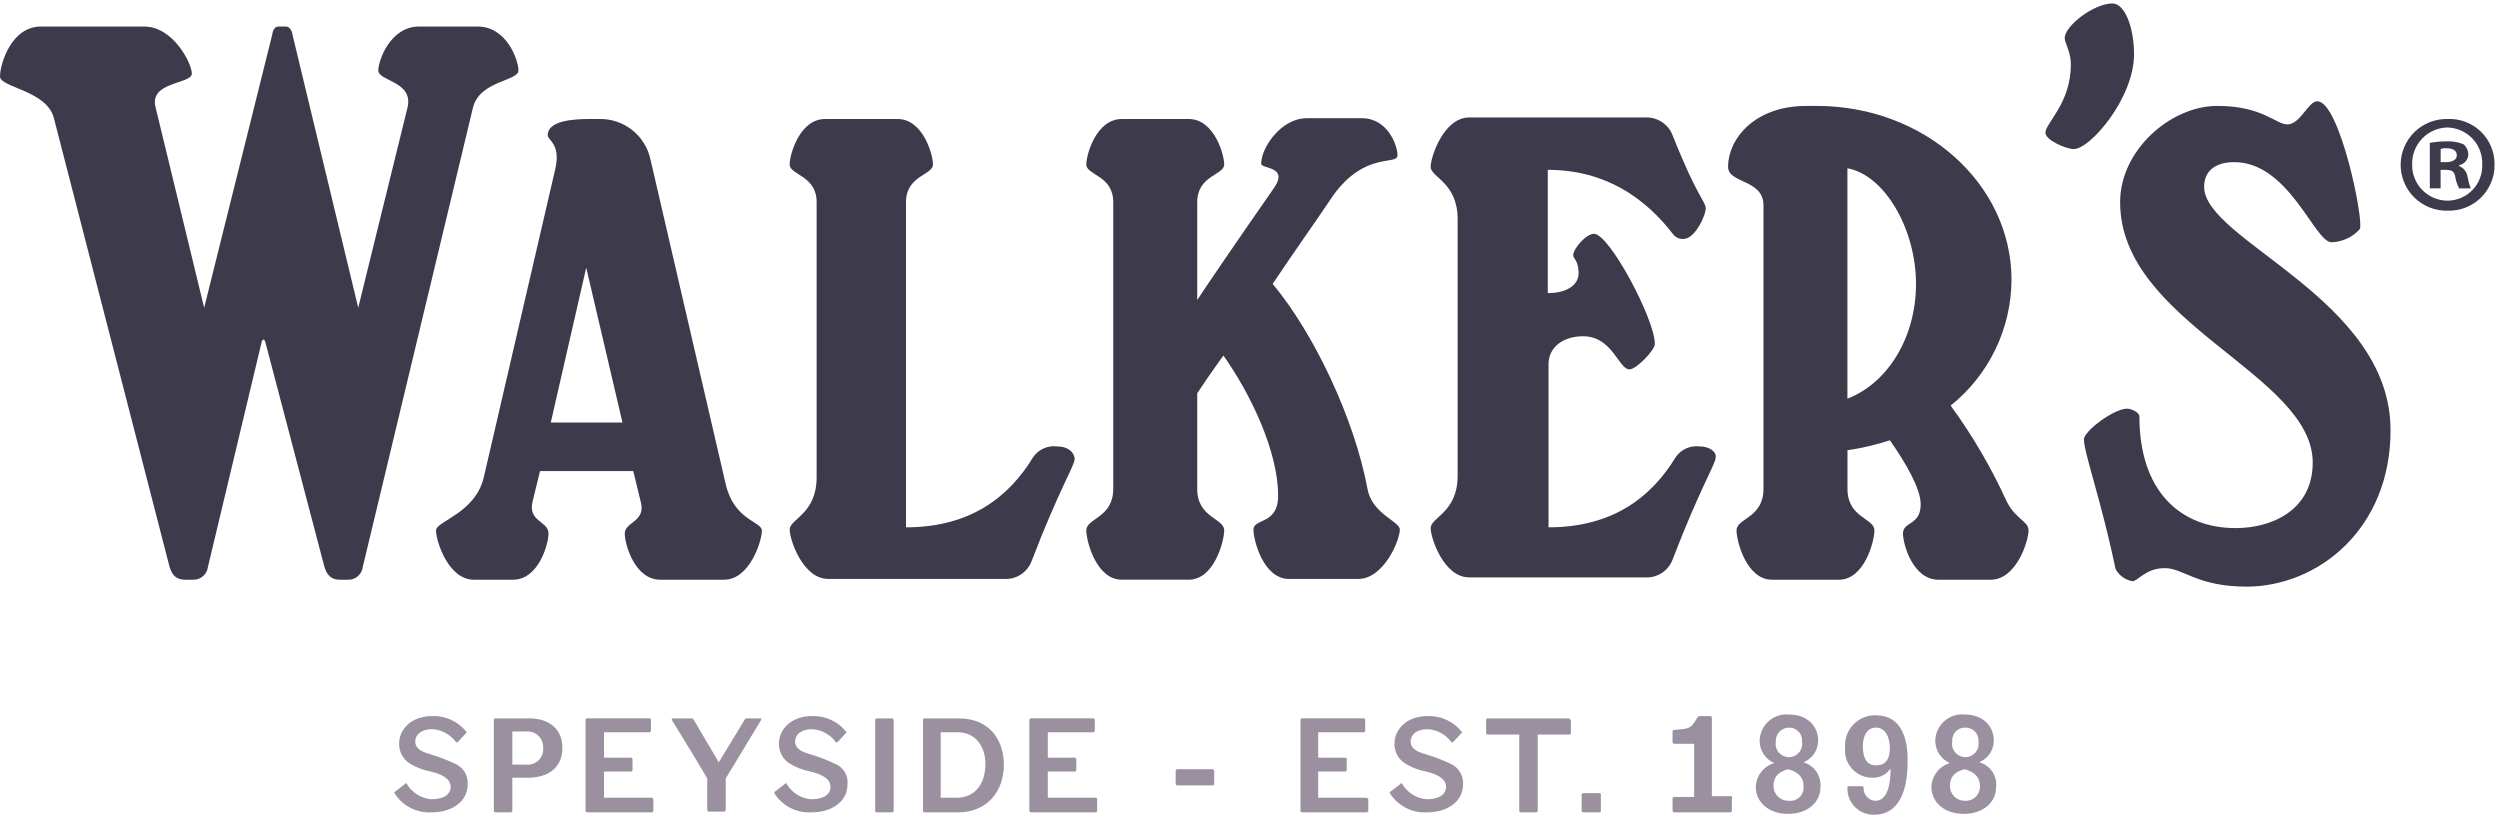
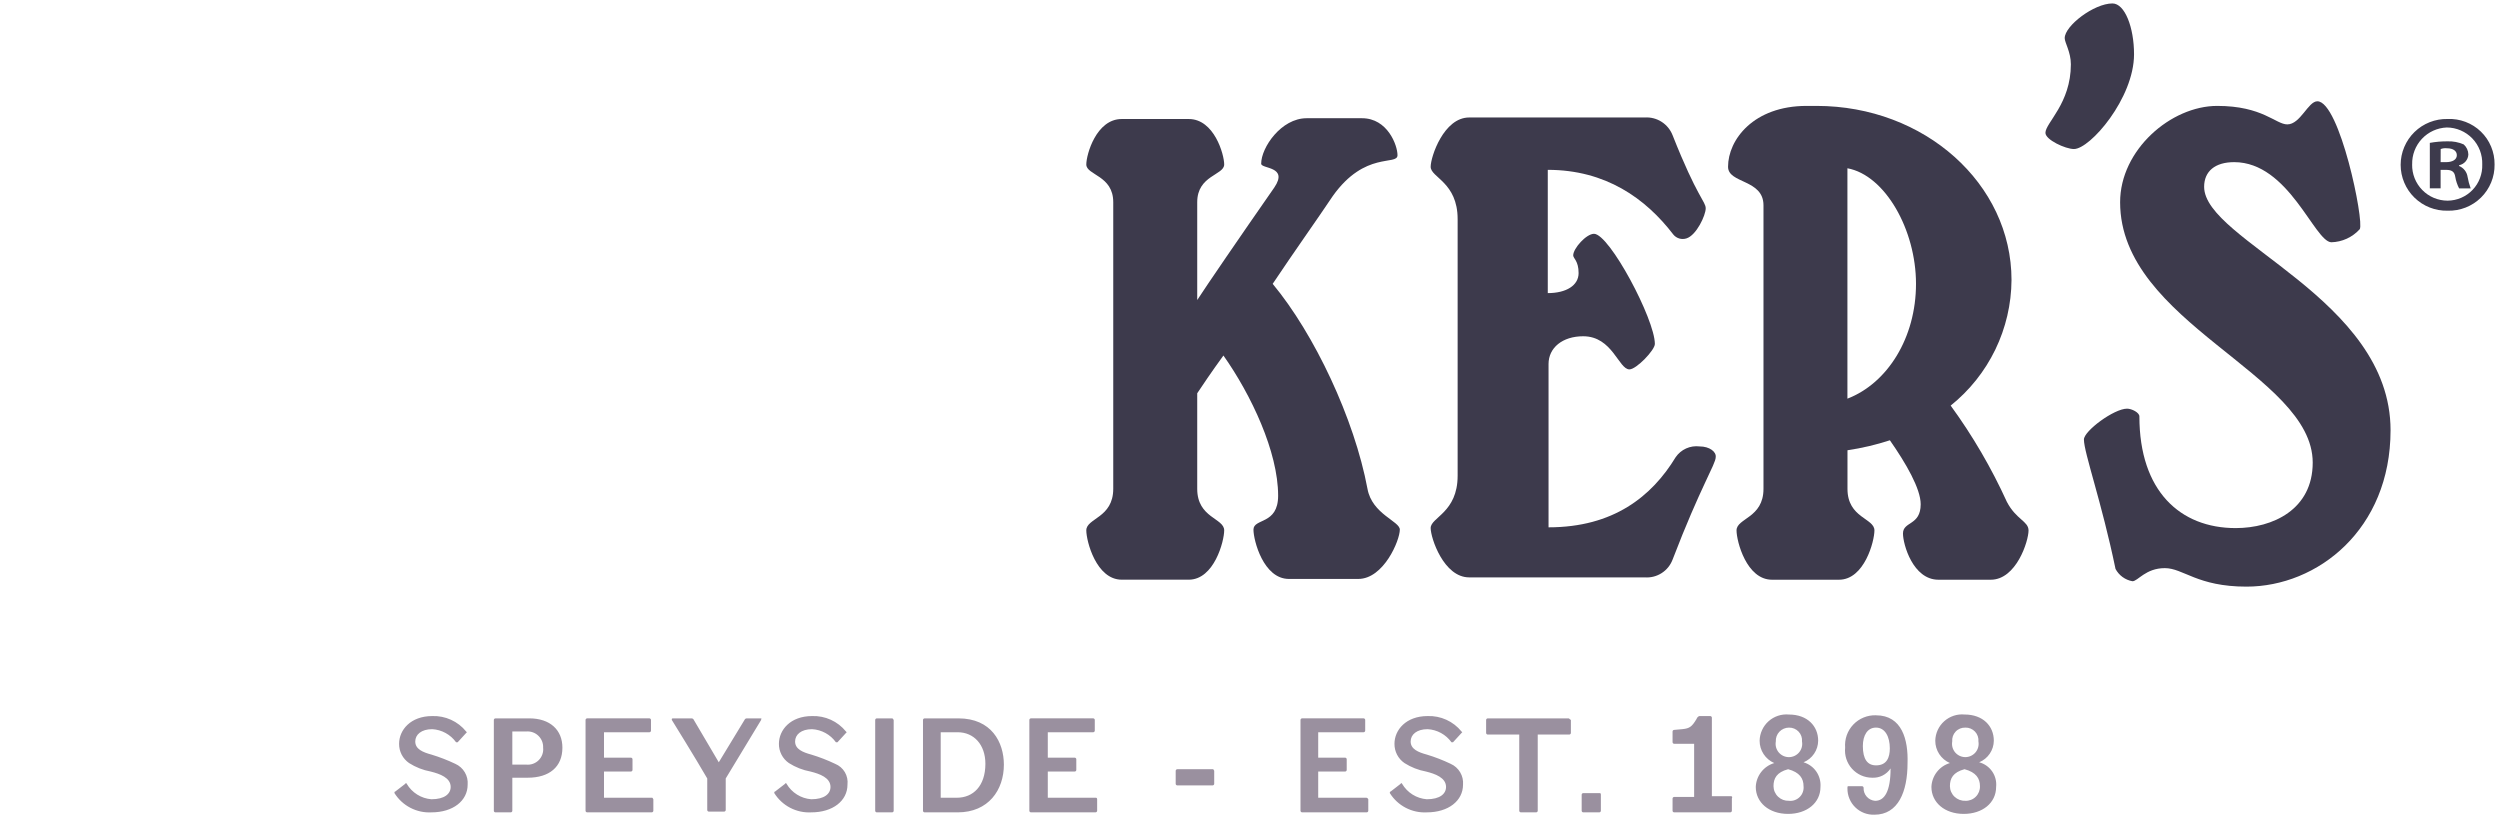
<svg xmlns="http://www.w3.org/2000/svg" width="127" height="42" viewBox="0 0 127 42" fill="none">
  <g clip-path="url(#clip0_405_222)">
    <path d="M126.724 8.354C126.729 8.667 126.67 8.978 126.551 9.267C126.432 9.557 126.256 9.819 126.032 10.039C125.809 10.258 125.544 10.43 125.253 10.544C124.961 10.658 124.649 10.712 124.337 10.703C124.026 10.71 123.718 10.655 123.429 10.541C123.14 10.427 122.877 10.257 122.655 10.04C122.433 9.823 122.256 9.564 122.136 9.278C122.015 8.992 121.953 8.684 121.953 8.374C121.953 8.063 122.015 7.756 122.136 7.47C122.256 7.184 122.433 6.925 122.655 6.708C122.877 6.491 123.14 6.32 123.429 6.207C123.718 6.093 124.026 6.038 124.337 6.045C124.647 6.031 124.958 6.081 125.248 6.191C125.539 6.301 125.805 6.469 126.028 6.685C126.252 6.901 126.429 7.161 126.548 7.448C126.668 7.735 126.728 8.043 126.724 8.354ZM122.536 8.354C122.532 8.594 122.575 8.832 122.663 9.055C122.751 9.277 122.883 9.48 123.051 9.651C123.218 9.823 123.418 9.959 123.639 10.052C123.86 10.145 124.097 10.193 124.337 10.194C124.574 10.192 124.809 10.143 125.027 10.049C125.245 9.955 125.442 9.818 125.606 9.647C125.771 9.475 125.899 9.272 125.983 9.05C126.067 8.828 126.106 8.592 126.098 8.354C126.106 8.112 126.066 7.87 125.98 7.643C125.894 7.417 125.763 7.21 125.595 7.034C125.427 6.859 125.225 6.72 125.003 6.624C124.78 6.528 124.54 6.477 124.297 6.476C123.816 6.495 123.361 6.702 123.032 7.054C122.703 7.405 122.525 7.873 122.538 8.354H122.536ZM123.984 9.567H123.435V7.258C123.732 7.204 124.034 7.178 124.335 7.18C124.618 7.17 124.899 7.224 125.157 7.337C125.229 7.401 125.287 7.479 125.328 7.566C125.368 7.653 125.39 7.748 125.392 7.844C125.388 7.975 125.339 8.101 125.253 8.201C125.168 8.3 125.051 8.368 124.923 8.393V8.432C125.036 8.479 125.135 8.554 125.21 8.65C125.286 8.746 125.335 8.861 125.353 8.982C125.387 9.182 125.44 9.378 125.51 9.569H124.923C124.827 9.384 124.761 9.186 124.727 8.982C124.688 8.707 124.531 8.629 124.257 8.629H123.983V9.569L123.984 9.567ZM123.984 8.237H124.258C124.571 8.237 124.807 8.119 124.807 7.885C124.807 7.689 124.65 7.532 124.3 7.532C124.194 7.52 124.087 7.534 123.987 7.572L123.984 8.237Z" fill="#3D3A4C" />
-     <path d="M53.696 22.678C53.462 22.649 53.226 22.686 53.012 22.782C52.798 22.879 52.615 23.033 52.482 23.227C51.269 25.223 49.314 26.788 46.025 26.788V10.272C46.025 8.902 47.395 8.902 47.395 8.354C47.395 7.847 46.888 6.045 45.594 6.045H41.916C40.624 6.045 40.115 7.846 40.115 8.354C40.115 8.903 41.485 8.903 41.485 10.272V24.243C41.485 26.122 40.115 26.355 40.115 26.904C40.115 27.411 40.781 29.409 42.072 29.409H50.995C51.295 29.431 51.595 29.355 51.848 29.193C52.102 29.03 52.297 28.791 52.404 28.509C53.812 24.83 54.595 23.656 54.595 23.304C54.557 22.952 54.244 22.678 53.696 22.678Z" fill="#3D3A4C" />
    <path d="M101.95 25.496C101.166 23.773 100.209 22.133 99.094 20.604C100.051 19.837 100.825 18.867 101.36 17.764C101.895 16.66 102.177 15.451 102.185 14.225C102.185 9.333 97.763 5.38 92.284 5.38H91.777C89.076 5.38 87.785 7.103 87.785 8.472C87.785 9.333 89.585 9.098 89.585 10.429V24.833C89.585 26.32 88.216 26.32 88.216 26.945C88.216 27.494 88.722 29.45 90.016 29.45H93.421C94.712 29.45 95.221 27.493 95.221 26.945C95.221 26.319 93.852 26.319 93.852 24.833V22.873C94.582 22.765 95.303 22.595 96.006 22.366C96.828 23.541 97.571 24.832 97.571 25.615C97.571 26.711 96.671 26.476 96.671 27.102C96.671 27.651 97.178 29.45 98.471 29.45H101.133C102.424 29.45 103.05 27.494 103.05 26.945C103.046 26.474 102.42 26.396 101.95 25.496ZM93.849 20.252V8.548C95.767 8.9 97.333 11.679 97.333 14.419C97.333 17.16 95.884 19.469 93.849 20.252Z" fill="#3D3A4C" />
    <path d="M108.409 2.758C108.409 1.388 107.939 0.175 107.313 0.175C106.373 0.175 104.887 1.31 104.887 1.936C104.887 2.17 105.2 2.64 105.2 3.266C105.2 5.262 103.908 6.24 103.908 6.749C103.908 7.102 104.926 7.571 105.356 7.571C106.178 7.571 108.409 4.99 108.409 2.758Z" fill="#3D3A4C" />
    <path d="M111.97 9.489C111.97 8.707 112.519 8.237 113.496 8.237C116.275 8.237 117.567 12.268 118.428 12.307C118.701 12.301 118.971 12.238 119.22 12.124C119.469 12.009 119.692 11.845 119.876 11.642C120.111 11.251 118.858 5.145 117.721 5.145C117.252 5.145 116.86 6.319 116.195 6.319C115.608 6.319 114.943 5.38 112.634 5.38C110.286 5.38 107.702 7.61 107.702 10.272C107.702 16.416 117.486 18.999 117.486 23.5C117.486 25.887 115.451 26.827 113.573 26.827C110.755 26.827 108.681 24.948 108.681 21.152C108.681 20.956 108.29 20.76 108.055 20.76C107.389 20.76 105.863 21.895 105.863 22.326C105.863 22.991 106.763 25.494 107.468 28.901C107.555 29.064 107.677 29.205 107.826 29.313C107.976 29.422 108.148 29.495 108.329 29.527C108.603 29.527 108.995 28.861 109.973 28.861C110.912 28.861 111.617 29.801 114.121 29.801C117.722 29.801 121.44 26.905 121.44 21.856C121.442 15.164 111.97 12.229 111.97 9.489Z" fill="#3D3A4C" />
-     <path d="M36.866 24.596L33.03 8.041C32.894 7.47 32.568 6.962 32.106 6.599C31.644 6.237 31.073 6.042 30.486 6.045H29.937C29.154 6.045 27.825 6.123 27.825 6.867C27.825 7.141 28.49 7.297 28.216 8.55L24.577 24.244C24.146 26.083 22.15 26.474 22.15 26.944C22.15 27.493 22.776 29.449 24.068 29.449H26.064C27.355 29.449 27.864 27.649 27.864 27.101C27.864 26.475 26.847 26.514 27.042 25.535L27.433 23.93H32.169L32.56 25.535C32.795 26.514 31.738 26.514 31.738 27.101C31.738 27.65 32.245 29.449 33.539 29.449H36.787C38.078 29.449 38.705 27.492 38.705 26.944C38.667 26.474 37.296 26.435 36.866 24.596ZM27.98 21.463L29.78 13.597L31.621 21.463H27.98Z" fill="#3D3A4C" />
-     <path d="M14.52 1.348C14.715 1.348 14.833 1.544 14.872 1.818L18.198 15.633L20.703 5.458C21.016 4.127 19.216 4.127 19.216 3.579C19.216 3.109 19.803 1.348 21.29 1.348H24.264C25.751 1.348 26.338 3.071 26.338 3.579C26.338 4.128 24.381 4.086 24.029 5.458L18.433 28.783C18.414 28.974 18.322 29.15 18.176 29.274C18.03 29.398 17.842 29.461 17.651 29.449H17.259C16.79 29.449 16.594 29.175 16.477 28.783L13.463 17.316L13.385 17.238L13.306 17.316L10.567 28.783C10.548 28.974 10.455 29.15 10.309 29.274C10.164 29.398 9.975 29.461 9.784 29.449H9.392C8.923 29.449 8.727 29.175 8.61 28.783L2.739 6.006C2.387 4.597 0 4.44 0 3.892C0 3.227 0.587 1.348 2.074 1.348H7.319C8.806 1.348 9.745 3.227 9.745 3.736C9.745 4.285 7.554 4.127 7.905 5.458L10.371 15.634L13.815 1.818C13.855 1.544 13.932 1.348 14.167 1.348H14.52Z" fill="#3D3A4C" />
    <path d="M69.468 24.831C68.802 21.27 66.767 16.964 64.652 14.42C65.748 12.777 66.922 11.133 67.705 9.959C69.348 7.65 70.993 8.433 70.993 7.885C70.993 7.378 70.486 6.006 69.192 6.006H66.377C65.085 6.006 64.068 7.494 64.068 8.315C64.068 8.589 65.477 8.433 64.733 9.528C62.933 12.111 61.328 14.46 60.819 15.242V10.272C60.819 8.902 62.189 8.902 62.189 8.355C62.189 7.848 61.682 6.046 60.389 6.046H56.984C55.693 6.046 55.184 7.846 55.184 8.355C55.184 8.904 56.553 8.904 56.553 10.272V24.831C56.553 26.318 55.184 26.318 55.184 26.943C55.184 27.492 55.691 29.448 56.984 29.448H60.389C61.68 29.448 62.189 27.491 62.189 26.943C62.189 26.317 60.819 26.317 60.819 24.831V19.978C61.054 19.625 61.524 18.922 62.15 18.06C63.559 20.056 64.929 22.952 64.929 25.183C64.929 26.67 63.676 26.318 63.676 26.905C63.676 27.454 64.183 29.41 65.477 29.41H68.999C70.29 29.41 71.111 27.453 71.111 26.905C71.111 26.474 69.702 26.122 69.468 24.831Z" fill="#3D3A4C" />
    <path d="M86.337 22.678C86.103 22.649 85.867 22.686 85.653 22.782C85.439 22.879 85.256 23.033 85.123 23.227C83.91 25.223 81.955 26.788 78.666 26.788V18.491C78.666 17.668 79.371 17.082 80.427 17.082C81.914 17.082 82.227 18.765 82.775 18.765C83.127 18.765 84.067 17.786 84.067 17.473C84.067 16.221 81.758 11.877 80.975 11.877C80.583 11.877 79.919 12.62 79.919 12.972C79.919 13.129 80.193 13.247 80.193 13.873C80.193 14.499 79.567 14.89 78.627 14.89V8.628C81.563 8.628 83.598 10.076 85.006 11.916C85.084 12.011 85.19 12.081 85.308 12.116C85.427 12.151 85.553 12.149 85.671 12.111C86.178 11.954 86.65 10.937 86.65 10.585C86.65 10.233 86.219 10.036 84.967 6.868C84.857 6.588 84.662 6.35 84.409 6.188C84.156 6.026 83.858 5.949 83.558 5.968H74.634C73.343 5.968 72.678 7.963 72.678 8.472C72.678 9.022 74.048 9.255 74.048 11.134V24.165C74.048 26.044 72.678 26.277 72.678 26.826C72.678 27.333 73.343 29.331 74.634 29.331H83.558C83.858 29.353 84.157 29.277 84.411 29.114C84.665 28.952 84.859 28.713 84.966 28.431C86.375 24.752 87.158 23.578 87.158 23.226C87.197 22.952 86.845 22.678 86.337 22.678Z" fill="#3D3A4C" />
    <path d="M23.13 38.803C22.738 38.616 22.332 38.459 21.917 38.333C21.486 38.216 21.095 38.059 21.095 37.668C21.095 37.315 21.408 37.042 21.956 37.042C22.195 37.055 22.428 37.122 22.637 37.237C22.847 37.352 23.029 37.513 23.169 37.707H23.249L23.679 37.237L23.718 37.198L23.679 37.159C23.473 36.903 23.209 36.7 22.91 36.564C22.611 36.428 22.285 36.364 21.957 36.376C20.861 36.376 20.274 37.081 20.274 37.785C20.272 37.977 20.317 38.166 20.405 38.337C20.494 38.508 20.623 38.654 20.781 38.763C21.115 38.976 21.487 39.122 21.877 39.194C22.346 39.311 22.894 39.507 22.894 39.976C22.894 40.328 22.581 40.602 21.916 40.602C21.66 40.582 21.412 40.501 21.194 40.364C20.976 40.228 20.794 40.041 20.663 39.819C20.662 39.81 20.658 39.801 20.651 39.794C20.643 39.788 20.634 39.784 20.624 39.784C20.615 39.784 20.605 39.788 20.598 39.794C20.591 39.801 20.586 39.81 20.585 39.819L20.078 40.211C20.073 40.211 20.068 40.212 20.063 40.214C20.058 40.216 20.054 40.219 20.05 40.222C20.047 40.226 20.044 40.23 20.042 40.235C20.04 40.24 20.039 40.245 20.039 40.25V40.29C20.236 40.606 20.514 40.863 20.845 41.035C21.175 41.207 21.546 41.288 21.918 41.268C23.013 41.268 23.757 40.681 23.757 39.859C23.775 39.64 23.724 39.42 23.611 39.231C23.499 39.042 23.331 38.892 23.13 38.803ZM26.887 36.494H25.165C25.145 36.495 25.126 36.504 25.111 36.518C25.097 36.533 25.088 36.552 25.087 36.572V41.19C25.088 41.211 25.097 41.23 25.111 41.244C25.126 41.258 25.145 41.267 25.165 41.268H25.948C25.968 41.267 25.987 41.258 26.001 41.244C26.016 41.23 26.024 41.211 26.026 41.19V39.508H26.809C27.904 39.508 28.57 38.959 28.57 37.982C28.571 37.081 27.944 36.493 26.887 36.493L26.887 36.494ZM26.73 38.842H26.026V37.159H26.731C26.843 37.149 26.956 37.163 27.062 37.2C27.169 37.237 27.266 37.297 27.347 37.375C27.429 37.453 27.493 37.547 27.535 37.651C27.577 37.756 27.596 37.868 27.591 37.981C27.604 38.097 27.59 38.214 27.551 38.324C27.512 38.434 27.449 38.534 27.366 38.617C27.284 38.699 27.184 38.762 27.074 38.801C26.964 38.84 26.847 38.854 26.731 38.842L26.73 38.842ZM33.109 40.525H30.683V39.194H32.053C32.073 39.193 32.092 39.184 32.107 39.17C32.121 39.155 32.13 39.136 32.131 39.116V38.567C32.13 38.547 32.121 38.528 32.107 38.513C32.092 38.499 32.073 38.49 32.053 38.489H30.683V37.198H32.992C33.012 37.197 33.031 37.188 33.046 37.173C33.06 37.159 33.069 37.14 33.07 37.12V36.571C33.069 36.55 33.06 36.531 33.046 36.517C33.031 36.503 33.012 36.494 32.992 36.492H29.824C29.804 36.494 29.785 36.503 29.77 36.517C29.756 36.531 29.747 36.55 29.746 36.571V41.189C29.747 41.209 29.756 41.228 29.77 41.243C29.785 41.257 29.804 41.266 29.824 41.267H33.112C33.132 41.266 33.151 41.257 33.165 41.243C33.179 41.228 33.188 41.209 33.19 41.189V40.602C33.149 40.525 33.149 40.525 33.11 40.525L33.109 40.525ZM38.667 36.493H37.923C37.893 36.496 37.865 36.51 37.845 36.533L36.514 38.724L35.223 36.533C35.202 36.511 35.175 36.498 35.145 36.493H34.206C34.166 36.493 34.127 36.493 34.127 36.533V36.572C34.127 36.572 35.341 38.529 35.928 39.546V41.151C35.929 41.172 35.938 41.191 35.952 41.205C35.967 41.219 35.986 41.228 36.006 41.23H36.789C36.809 41.228 36.828 41.219 36.842 41.205C36.857 41.191 36.865 41.172 36.867 41.151V39.546L38.667 36.572V36.533C38.706 36.533 38.667 36.493 38.667 36.493ZM42.426 38.803C42.034 38.616 41.629 38.459 41.213 38.333C40.783 38.216 40.391 38.059 40.391 37.668C40.391 37.315 40.704 37.042 41.252 37.042C41.491 37.055 41.724 37.122 41.934 37.237C42.144 37.352 42.325 37.513 42.465 37.707H42.543L42.974 37.237L43.013 37.198L42.974 37.159C42.767 36.903 42.504 36.7 42.205 36.564C41.906 36.428 41.58 36.364 41.252 36.376C40.156 36.376 39.569 37.081 39.569 37.785C39.566 37.977 39.612 38.166 39.7 38.337C39.788 38.508 39.917 38.654 40.075 38.763C40.409 38.976 40.782 39.122 41.171 39.194C41.641 39.311 42.189 39.507 42.189 39.976C42.189 40.328 41.876 40.602 41.211 40.602C40.954 40.582 40.706 40.501 40.488 40.364C40.27 40.228 40.088 40.041 39.958 39.819C39.957 39.81 39.953 39.801 39.945 39.794C39.938 39.788 39.929 39.784 39.919 39.784C39.909 39.784 39.9 39.788 39.893 39.794C39.886 39.801 39.881 39.81 39.88 39.819L39.373 40.211C39.368 40.211 39.363 40.212 39.358 40.214C39.353 40.216 39.349 40.219 39.345 40.222C39.341 40.226 39.338 40.23 39.337 40.235C39.335 40.24 39.334 40.245 39.334 40.25V40.29C39.531 40.606 39.809 40.863 40.139 41.035C40.47 41.207 40.84 41.288 41.212 41.268C42.308 41.268 43.052 40.681 43.052 39.859C43.078 39.639 43.031 39.416 42.918 39.225C42.805 39.034 42.632 38.886 42.426 38.803ZM45.322 36.494H44.538C44.518 36.495 44.499 36.504 44.485 36.518C44.47 36.533 44.462 36.552 44.46 36.572V41.19C44.462 41.211 44.47 41.23 44.485 41.244C44.499 41.258 44.518 41.267 44.538 41.268H45.321C45.341 41.267 45.36 41.258 45.375 41.244C45.389 41.23 45.398 41.211 45.399 41.19V36.572C45.359 36.533 45.359 36.493 45.321 36.493L45.322 36.494ZM48.688 36.494H46.966C46.946 36.495 46.927 36.504 46.912 36.518C46.898 36.533 46.889 36.552 46.888 36.572V41.19C46.889 41.211 46.898 41.23 46.912 41.244C46.927 41.258 46.946 41.267 46.966 41.268H48.649C50.214 41.268 50.997 40.133 50.997 38.842C50.995 37.707 50.368 36.493 48.686 36.493L48.688 36.494ZM48.61 40.525H47.788V37.198H48.649C49.471 37.198 50.058 37.824 50.058 38.803C50.056 39.937 49.43 40.525 48.608 40.525L48.61 40.525ZM55.655 40.525H53.228V39.194H54.598C54.618 39.193 54.637 39.184 54.652 39.17C54.666 39.155 54.675 39.136 54.676 39.116V38.567C54.675 38.547 54.666 38.528 54.652 38.513C54.637 38.499 54.618 38.49 54.598 38.489H53.228V37.198H55.537C55.557 37.197 55.576 37.188 55.591 37.173C55.605 37.159 55.614 37.14 55.615 37.12V36.571C55.614 36.55 55.605 36.531 55.591 36.517C55.576 36.503 55.557 36.494 55.537 36.492H52.369C52.349 36.494 52.33 36.503 52.315 36.517C52.301 36.531 52.292 36.55 52.291 36.571V41.189C52.292 41.209 52.301 41.228 52.315 41.243C52.33 41.257 52.349 41.266 52.369 41.267H55.657C55.677 41.266 55.696 41.257 55.71 41.243C55.725 41.228 55.733 41.209 55.735 41.189V40.602C55.732 40.525 55.69 40.525 55.653 40.525L55.655 40.525ZM61.603 39.077H59.803C59.783 39.078 59.764 39.087 59.749 39.101C59.735 39.116 59.727 39.135 59.725 39.155V39.82C59.727 39.841 59.735 39.86 59.749 39.874C59.764 39.888 59.783 39.897 59.803 39.898H61.603C61.624 39.897 61.643 39.888 61.657 39.874C61.672 39.86 61.68 39.841 61.682 39.82V39.155C61.641 39.076 61.641 39.076 61.601 39.076L61.603 39.077ZM69.391 40.525H66.965V39.194H68.335C68.355 39.193 68.374 39.184 68.389 39.17C68.403 39.155 68.412 39.136 68.413 39.116V38.567C68.412 38.547 68.403 38.528 68.389 38.513C68.374 38.499 68.355 38.49 68.335 38.489H66.965V37.198H69.274C69.294 37.197 69.313 37.188 69.328 37.173C69.342 37.159 69.351 37.14 69.352 37.12V36.571C69.351 36.55 69.342 36.531 69.328 36.517C69.313 36.503 69.294 36.494 69.274 36.492H66.143C66.123 36.494 66.104 36.503 66.09 36.517C66.075 36.531 66.067 36.55 66.065 36.571V41.189C66.067 41.209 66.075 41.228 66.09 41.243C66.104 41.257 66.123 41.266 66.143 41.267H69.431C69.451 41.266 69.47 41.257 69.484 41.243C69.499 41.228 69.507 41.209 69.509 41.189V40.602C69.468 40.525 69.429 40.525 69.389 40.525L69.391 40.525ZM73.696 38.803C73.304 38.616 72.899 38.459 72.483 38.333C72.053 38.216 71.661 38.059 71.661 37.668C71.661 37.315 71.974 37.042 72.522 37.042C72.761 37.055 72.994 37.122 73.204 37.237C73.414 37.352 73.595 37.513 73.735 37.707H73.813L74.244 37.237L74.283 37.198L74.244 37.159C74.037 36.903 73.774 36.7 73.475 36.564C73.176 36.428 72.85 36.364 72.522 36.376C71.426 36.376 70.839 37.081 70.839 37.785C70.837 37.977 70.882 38.166 70.97 38.337C71.058 38.508 71.188 38.654 71.346 38.763C71.68 38.976 72.052 39.122 72.441 39.194C72.911 39.311 73.459 39.507 73.459 39.976C73.459 40.328 73.146 40.602 72.481 40.602C72.224 40.582 71.977 40.501 71.758 40.364C71.54 40.228 71.359 40.041 71.228 39.819C71.227 39.81 71.223 39.801 71.215 39.794C71.208 39.788 71.199 39.784 71.189 39.784C71.179 39.784 71.17 39.788 71.163 39.794C71.156 39.801 71.151 39.81 71.15 39.819L70.643 40.211C70.638 40.211 70.633 40.212 70.628 40.214C70.623 40.216 70.619 40.219 70.615 40.222C70.612 40.226 70.609 40.23 70.607 40.235C70.605 40.24 70.604 40.245 70.604 40.25V40.29C70.801 40.606 71.079 40.863 71.41 41.035C71.74 41.207 72.11 41.288 72.482 41.268C73.578 41.268 74.322 40.681 74.322 39.859C74.34 39.64 74.289 39.42 74.176 39.231C74.064 39.042 73.896 38.892 73.695 38.803H73.696ZM79.683 36.493H75.573C75.553 36.495 75.534 36.504 75.52 36.518C75.505 36.532 75.496 36.551 75.495 36.572V37.237C75.496 37.257 75.505 37.276 75.52 37.291C75.534 37.305 75.553 37.313 75.573 37.315H77.178V41.189C77.18 41.21 77.189 41.229 77.203 41.243C77.217 41.257 77.236 41.266 77.257 41.267H78.039C78.059 41.266 78.079 41.257 78.093 41.243C78.107 41.229 78.116 41.21 78.117 41.189V37.315H79.723C79.743 37.314 79.762 37.305 79.776 37.291C79.79 37.276 79.799 37.258 79.801 37.237V36.572C79.722 36.533 79.722 36.493 79.683 36.493ZM81.249 40.29H80.427C80.406 40.291 80.388 40.3 80.373 40.314C80.359 40.328 80.35 40.347 80.349 40.368V41.19C80.35 41.21 80.359 41.229 80.373 41.243C80.388 41.258 80.406 41.267 80.427 41.268H81.246C81.266 41.267 81.285 41.258 81.3 41.243C81.314 41.229 81.323 41.21 81.324 41.19V40.368C81.326 40.29 81.288 40.29 81.246 40.29H81.249ZM87.941 40.446H86.963V36.455C86.961 36.434 86.953 36.415 86.938 36.401C86.924 36.386 86.905 36.378 86.885 36.376H86.335C86.296 36.376 86.257 36.416 86.218 36.455L86.179 36.533C85.944 36.924 85.826 37.002 85.474 37.04L85.044 37.079C85.023 37.08 85.004 37.089 84.99 37.103C84.976 37.118 84.967 37.137 84.966 37.157V37.706C84.967 37.726 84.976 37.745 84.99 37.76C85.004 37.774 85.023 37.783 85.044 37.784H86.062V40.485H85.044C85.024 40.486 85.005 40.495 84.99 40.509C84.976 40.524 84.968 40.543 84.966 40.563V41.189C84.968 41.209 84.976 41.228 84.99 41.243C85.005 41.257 85.024 41.266 85.044 41.267H87.901C87.921 41.266 87.94 41.257 87.955 41.243C87.969 41.228 87.978 41.209 87.979 41.189V40.564C88.019 40.486 87.98 40.446 87.94 40.446H87.941ZM91.62 38.724C91.838 38.635 92.025 38.483 92.157 38.288C92.289 38.093 92.361 37.864 92.363 37.628C92.363 36.885 91.814 36.298 90.876 36.298C90.69 36.281 90.502 36.302 90.324 36.361C90.146 36.42 89.982 36.514 89.843 36.639C89.703 36.764 89.591 36.916 89.513 37.087C89.435 37.257 89.392 37.441 89.389 37.628C89.388 37.87 89.458 38.106 89.59 38.307C89.722 38.509 89.911 38.668 90.132 38.763C89.868 38.842 89.636 39.001 89.467 39.219C89.299 39.437 89.203 39.702 89.193 39.977C89.193 40.759 89.858 41.346 90.836 41.346C91.776 41.346 92.48 40.797 92.48 39.977C92.501 39.701 92.427 39.426 92.271 39.198C92.114 38.97 91.884 38.803 91.619 38.724H91.62ZM90.876 36.963C90.968 36.96 91.059 36.977 91.144 37.012C91.228 37.047 91.305 37.099 91.368 37.166C91.431 37.232 91.479 37.311 91.509 37.398C91.539 37.484 91.55 37.577 91.542 37.668C91.559 37.765 91.555 37.865 91.53 37.96C91.504 38.056 91.458 38.145 91.395 38.221C91.331 38.296 91.252 38.357 91.162 38.399C91.073 38.441 90.975 38.463 90.876 38.463C90.778 38.463 90.68 38.441 90.59 38.399C90.501 38.357 90.422 38.296 90.358 38.221C90.295 38.145 90.249 38.056 90.223 37.96C90.198 37.865 90.194 37.765 90.211 37.668C90.206 37.577 90.22 37.486 90.251 37.401C90.282 37.316 90.33 37.238 90.393 37.172C90.455 37.106 90.53 37.054 90.614 37.018C90.697 36.982 90.787 36.963 90.877 36.963H90.876ZM90.876 40.68C90.776 40.684 90.675 40.668 90.581 40.633C90.487 40.597 90.401 40.543 90.328 40.474C90.255 40.405 90.197 40.321 90.156 40.229C90.116 40.137 90.095 40.038 90.094 39.937C90.094 39.546 90.25 39.232 90.837 39.076C91.424 39.233 91.62 39.546 91.62 39.937C91.631 40.037 91.619 40.139 91.585 40.234C91.552 40.329 91.498 40.415 91.426 40.486C91.355 40.558 91.269 40.612 91.174 40.646C91.079 40.68 90.978 40.692 90.877 40.681L90.876 40.68ZM95.299 36.336C95.085 36.329 94.871 36.368 94.673 36.449C94.475 36.53 94.296 36.652 94.148 36.807C94 36.962 93.887 37.147 93.815 37.349C93.744 37.551 93.716 37.766 93.733 37.98C93.713 38.172 93.733 38.367 93.792 38.55C93.852 38.734 93.949 38.904 94.078 39.048C94.207 39.192 94.364 39.307 94.541 39.387C94.717 39.466 94.908 39.507 95.101 39.508C95.285 39.518 95.469 39.48 95.633 39.398C95.798 39.315 95.938 39.191 96.041 39.038C96.041 40.213 95.728 40.682 95.258 40.682C95.093 40.67 94.939 40.594 94.829 40.469C94.719 40.345 94.662 40.182 94.671 40.017C94.669 39.996 94.661 39.977 94.647 39.963C94.632 39.949 94.613 39.94 94.593 39.939H93.889C93.85 39.939 93.85 39.978 93.85 40.017V40.056C93.848 40.234 93.883 40.411 93.952 40.576C94.02 40.741 94.122 40.89 94.25 41.014C94.378 41.139 94.53 41.236 94.697 41.3C94.863 41.364 95.041 41.393 95.22 41.387C96.433 41.387 96.903 40.212 96.903 38.764C96.942 37.589 96.629 36.337 95.298 36.337L95.299 36.336ZM95.299 38.88C94.868 38.88 94.633 38.567 94.633 37.902C94.633 37.353 94.868 36.962 95.299 36.962C95.768 36.962 96.003 37.432 96.003 38.018C96.002 38.489 95.846 38.881 95.298 38.881L95.299 38.88ZM100.543 38.723C100.761 38.634 100.948 38.482 101.08 38.287C101.212 38.093 101.284 37.863 101.286 37.628C101.286 36.884 100.737 36.297 99.799 36.297C99.613 36.28 99.425 36.301 99.247 36.36C99.069 36.419 98.905 36.514 98.766 36.639C98.626 36.763 98.514 36.916 98.436 37.086C98.358 37.256 98.316 37.44 98.312 37.628C98.311 37.869 98.381 38.105 98.513 38.307C98.645 38.508 98.834 38.667 99.055 38.763C98.791 38.841 98.559 39.001 98.391 39.218C98.222 39.436 98.126 39.701 98.116 39.976C98.116 40.758 98.781 41.346 99.759 41.346C100.699 41.346 101.403 40.797 101.403 39.976C101.432 39.699 101.362 39.421 101.204 39.191C101.046 38.962 100.812 38.796 100.543 38.724L100.543 38.723ZM99.838 36.962C99.93 36.959 100.021 36.976 100.106 37.011C100.19 37.046 100.267 37.098 100.33 37.165C100.393 37.231 100.441 37.311 100.471 37.397C100.501 37.484 100.512 37.576 100.504 37.667C100.521 37.764 100.517 37.864 100.492 37.96C100.466 38.055 100.42 38.144 100.357 38.22C100.293 38.295 100.214 38.356 100.124 38.398C100.035 38.44 99.937 38.462 99.838 38.462C99.74 38.462 99.642 38.44 99.552 38.398C99.463 38.356 99.384 38.295 99.32 38.22C99.257 38.144 99.211 38.055 99.185 37.96C99.16 37.864 99.156 37.764 99.173 37.667C99.165 37.576 99.176 37.484 99.206 37.397C99.236 37.31 99.284 37.231 99.347 37.165C99.409 37.098 99.486 37.046 99.57 37.011C99.655 36.976 99.746 36.96 99.838 36.963L99.838 36.962ZM99.838 40.679C99.738 40.684 99.638 40.667 99.543 40.632C99.449 40.596 99.363 40.542 99.29 40.473C99.217 40.404 99.159 40.321 99.118 40.228C99.078 40.136 99.057 40.037 99.056 39.936C99.056 39.545 99.212 39.231 99.799 39.075C100.386 39.232 100.582 39.545 100.582 39.936C100.586 40.035 100.569 40.133 100.533 40.225C100.497 40.317 100.442 40.401 100.372 40.471C100.303 40.541 100.219 40.596 100.127 40.632C100.035 40.668 99.937 40.685 99.838 40.681L99.838 40.679Z" fill="#9A909F" />
  </g>
  <defs>
    <clipPath id="clip0_405_222">
      <rect width="126.725" height="41.211" fill="white" transform="translate(0 0.175)" />
    </clipPath>
  </defs>
</svg>